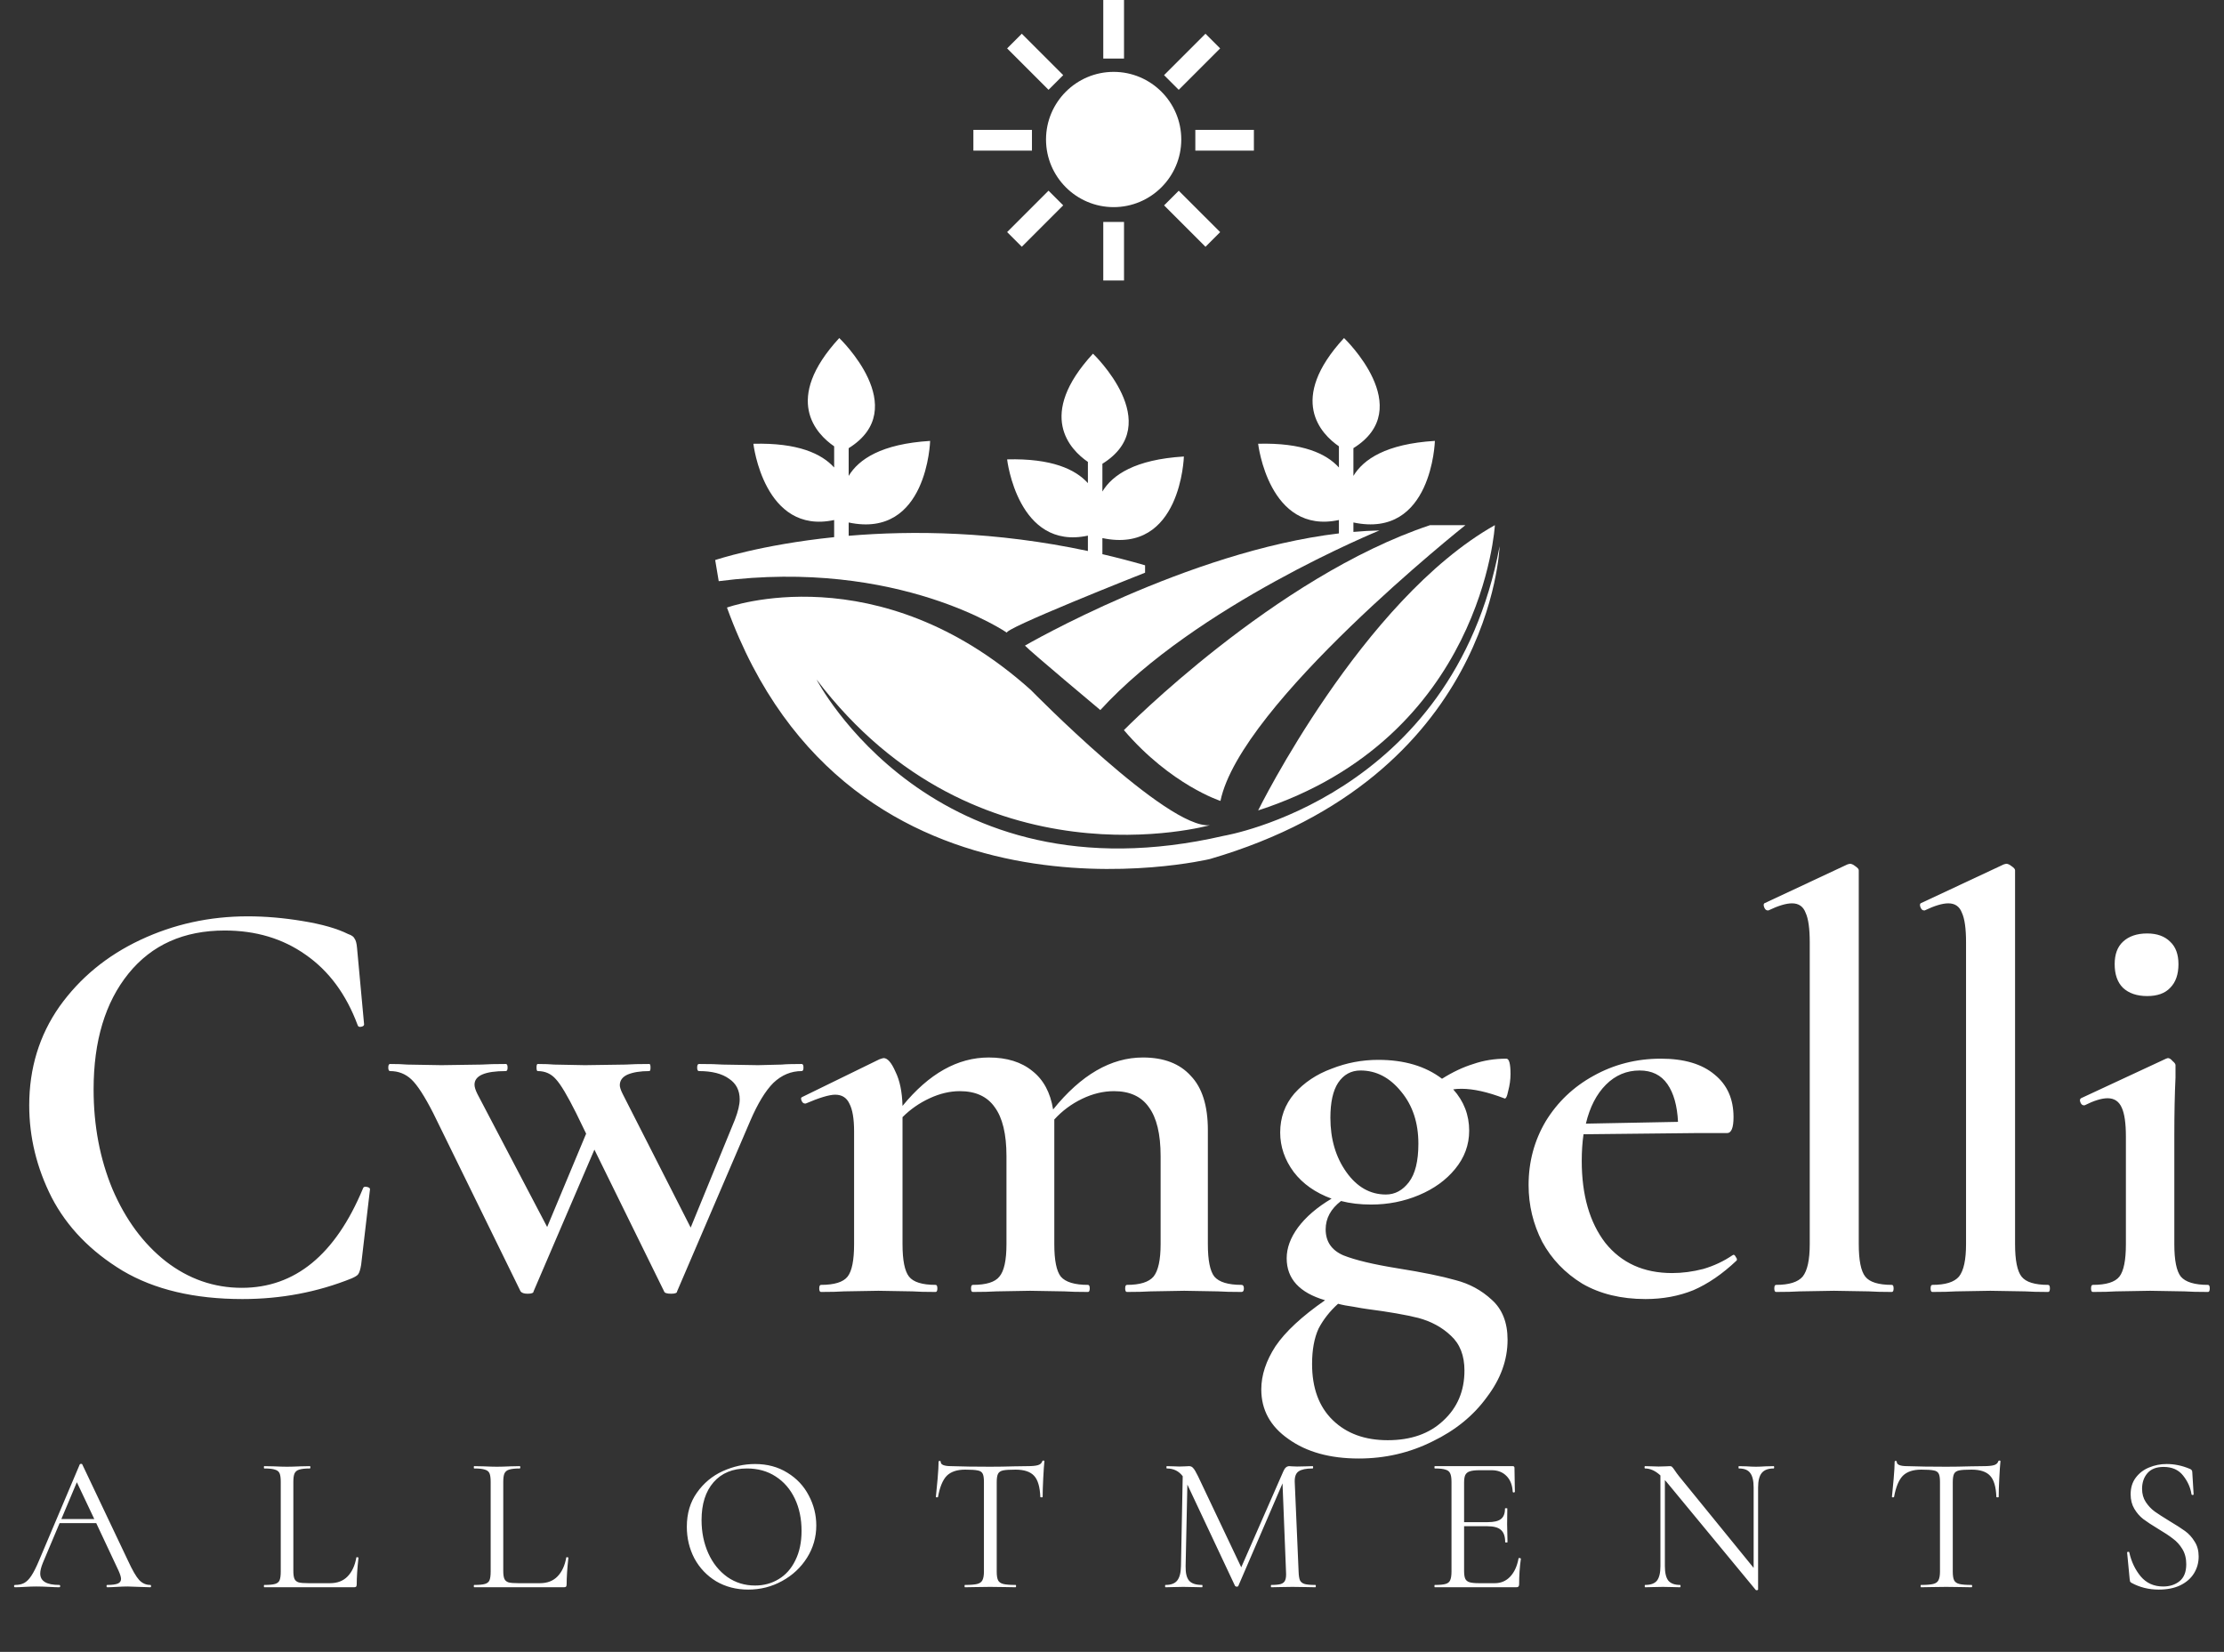
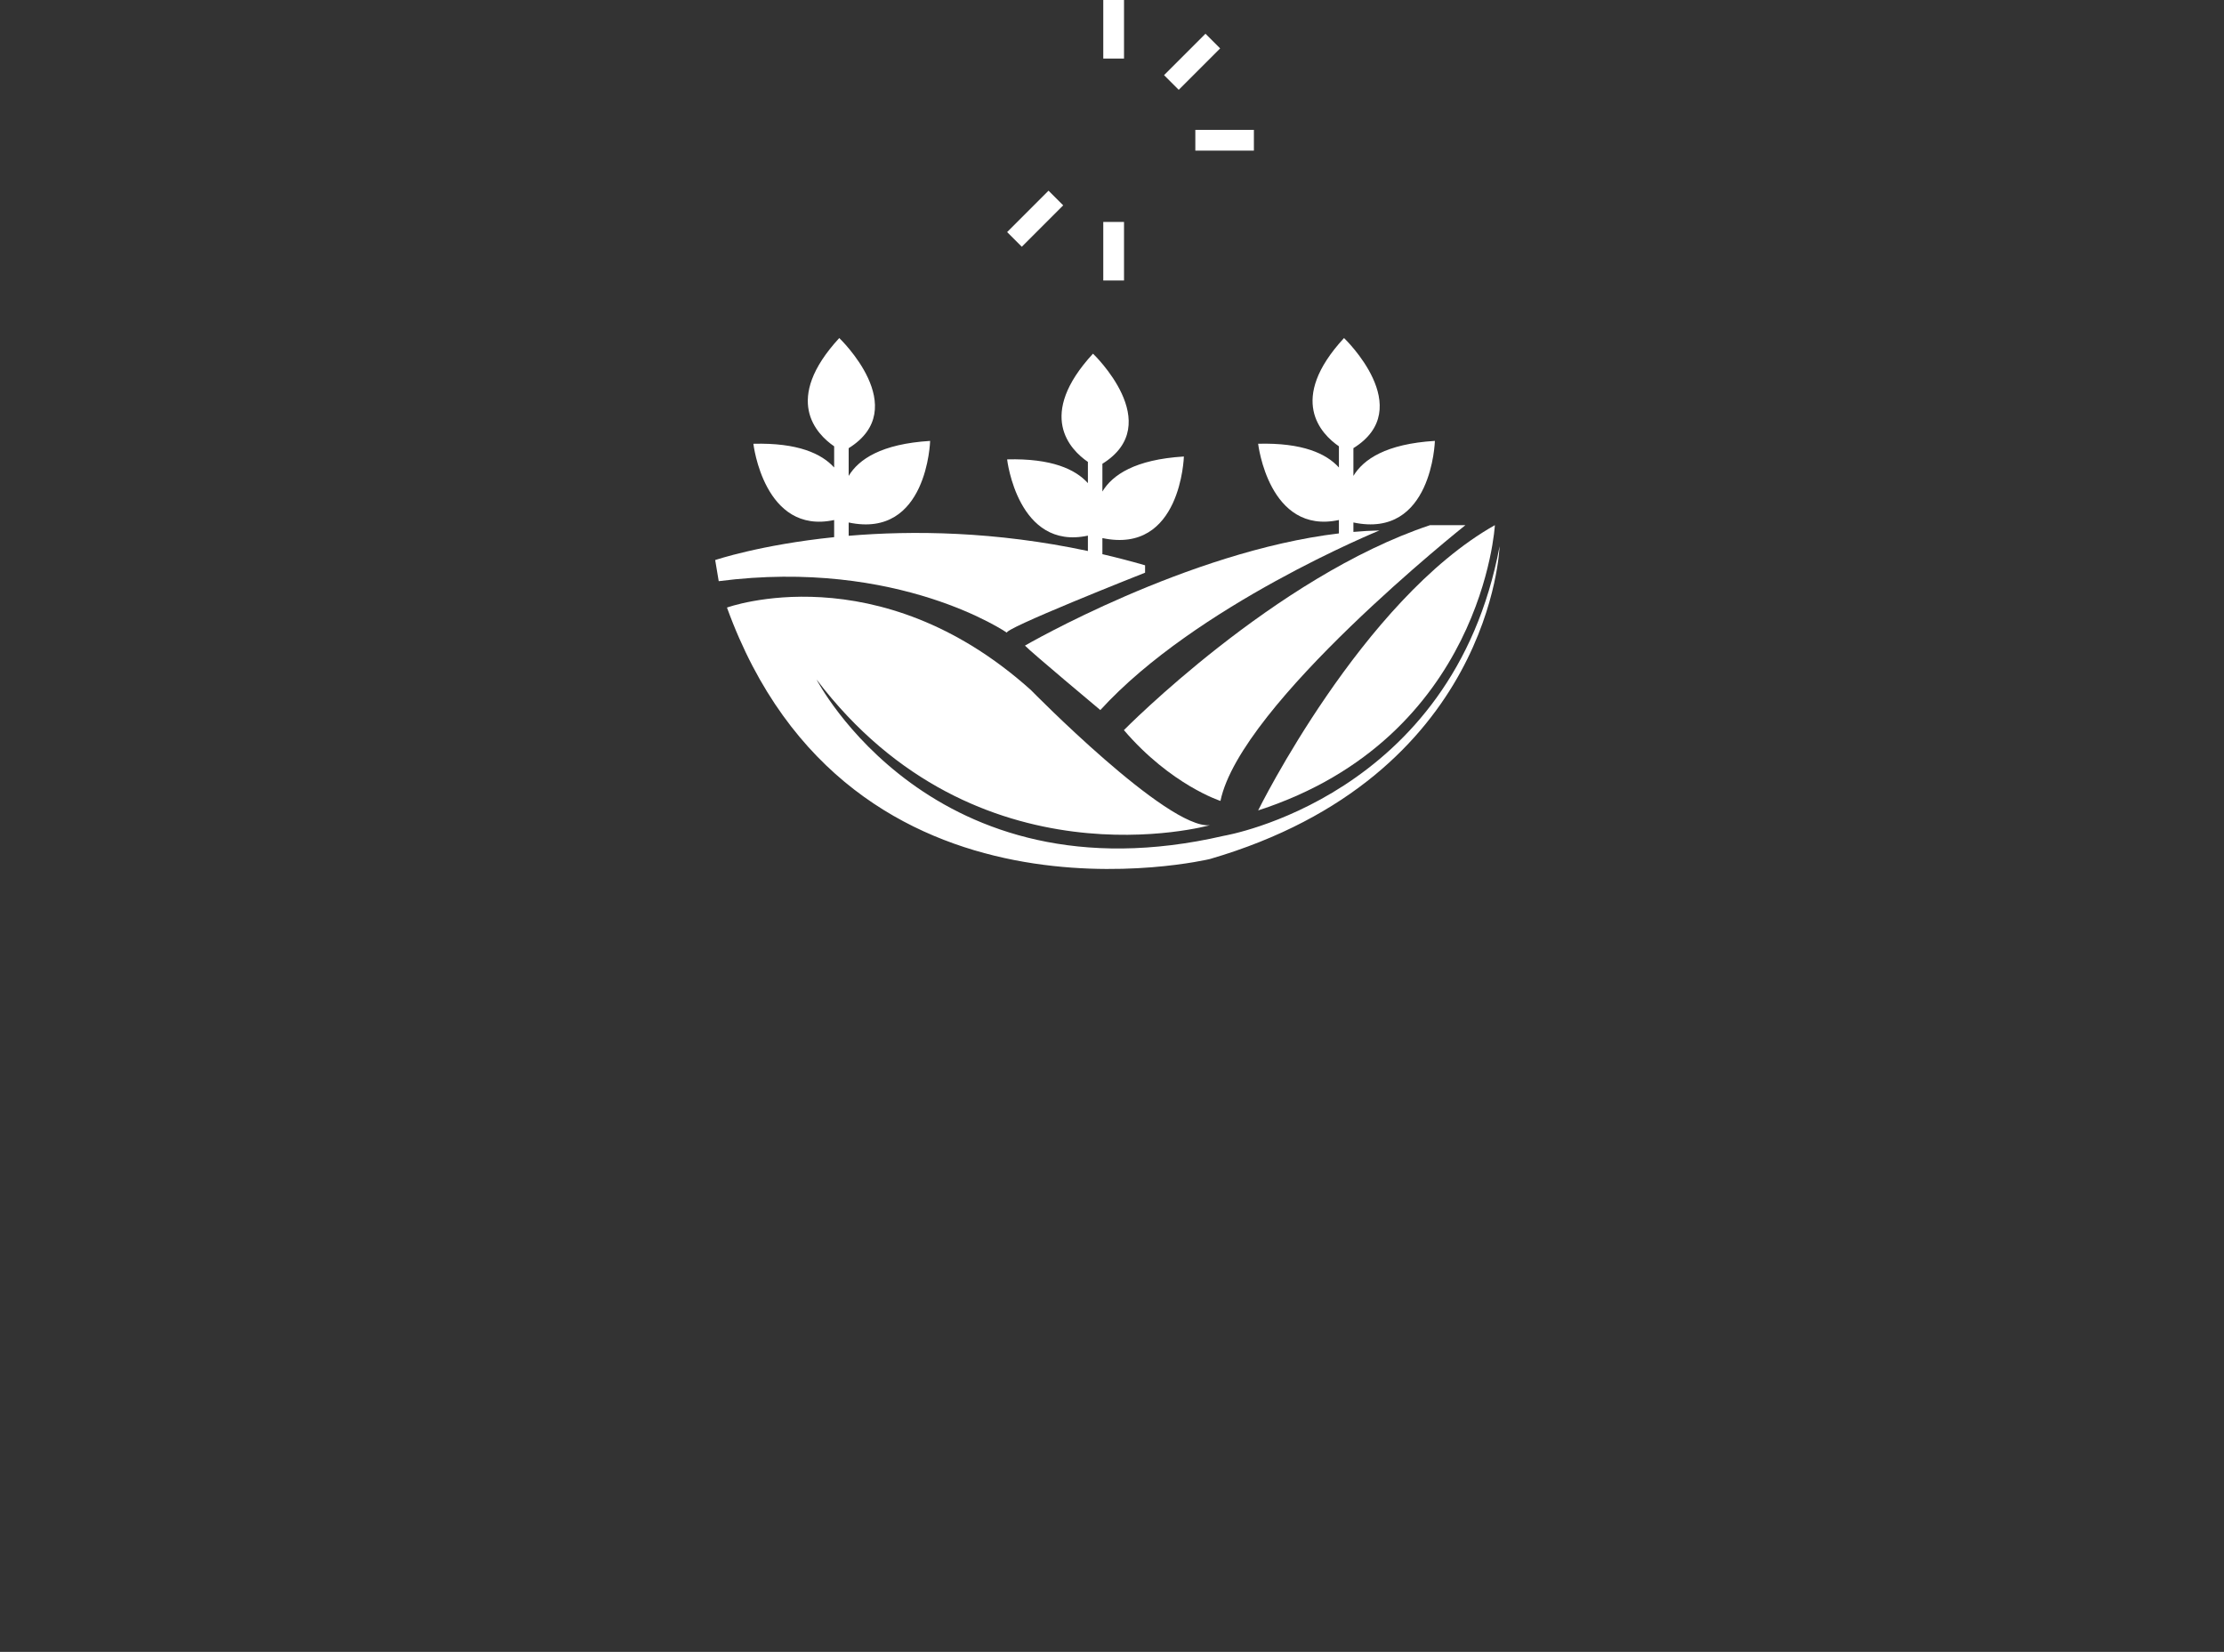
<svg xmlns="http://www.w3.org/2000/svg" width="241" height="179" viewBox="0 0 241 179" fill="none">
  <rect x="0" y="0" width="241" height="179" fill="#333333" stroke="none" />
-   <path d="M26.847 99.296C28.767 99.296 30.751 99.467 32.799 99.808C34.89 100.149 36.533 100.619 37.727 101.216C38.111 101.344 38.346 101.515 38.431 101.728C38.559 101.899 38.645 102.219 38.687 102.688L39.455 111.008C39.455 111.136 39.349 111.221 39.135 111.264C38.922 111.307 38.794 111.243 38.751 111.072C37.514 107.744 35.637 105.205 33.119 103.456C30.645 101.707 27.722 100.832 24.351 100.832C19.914 100.832 16.437 102.389 13.919 105.504C11.402 108.619 10.143 112.8 10.143 118.048C10.143 121.973 10.826 125.579 12.191 128.864C13.599 132.149 15.519 134.752 17.951 136.672C20.426 138.592 23.178 139.552 26.207 139.552C31.967 139.552 36.341 135.968 39.327 128.8C39.37 128.629 39.498 128.565 39.711 128.608C39.967 128.651 40.095 128.736 40.095 128.864L39.135 137.056C39.05 137.568 38.943 137.909 38.815 138.08C38.73 138.208 38.495 138.357 38.111 138.528C34.399 140.021 30.453 140.768 26.271 140.768C21.066 140.768 16.735 139.744 13.279 137.696C9.823 135.605 7.263 132.96 5.599 129.76C3.978 126.56 3.167 123.232 3.167 119.776C3.167 115.765 4.255 112.203 6.431 109.088C8.65 105.973 11.573 103.563 15.199 101.856C18.826 100.149 22.709 99.296 26.847 99.296ZM86.876 115.296C87.004 115.296 87.068 115.424 87.068 115.68C87.068 115.936 87.004 116.064 86.876 116.064C85.724 116.064 84.7 116.491 83.804 117.344C82.95 118.197 82.118 119.563 81.308 121.44L73.372 139.936C73.372 140.107 73.158 140.192 72.732 140.192C72.262 140.192 72.006 140.107 71.964 139.936L64.412 124.576L57.82 139.936C57.82 140.107 57.606 140.192 57.18 140.192C56.796 140.192 56.54 140.107 56.412 139.936L46.94 120.608C46.001 118.773 45.212 117.557 44.572 116.96C43.932 116.363 43.164 116.064 42.268 116.064C42.14 116.064 42.076 115.936 42.076 115.68C42.076 115.424 42.14 115.296 42.268 115.296C43.036 115.296 43.654 115.317 44.124 115.36L47.836 115.424L52.188 115.36C52.828 115.317 53.702 115.296 54.812 115.296C54.94 115.296 55.004 115.424 55.004 115.68C55.004 115.936 54.94 116.064 54.812 116.064C52.55 116.064 51.42 116.555 51.42 117.536C51.42 117.792 51.526 118.133 51.74 118.56L59.292 132.96L63.516 122.848L62.428 120.608C61.489 118.731 60.764 117.515 60.252 116.96C59.74 116.363 59.078 116.064 58.268 116.064C58.182 116.064 58.14 115.936 58.14 115.68C58.14 115.424 58.182 115.296 58.268 115.296C58.993 115.296 59.59 115.317 60.06 115.36L63.388 115.424L67.804 115.36C68.444 115.317 69.297 115.296 70.364 115.296C70.449 115.296 70.492 115.424 70.492 115.68C70.492 115.936 70.449 116.064 70.364 116.064C69.382 116.064 68.593 116.192 67.996 116.448C67.441 116.704 67.164 117.088 67.164 117.6C67.164 117.813 67.27 118.133 67.484 118.56L74.844 133.024L79.644 121.312C79.985 120.416 80.156 119.691 80.156 119.136C80.156 118.155 79.772 117.408 79.004 116.896C78.236 116.341 77.148 116.064 75.74 116.064C75.612 116.064 75.548 115.936 75.548 115.68C75.548 115.424 75.612 115.296 75.74 115.296C76.892 115.296 77.745 115.317 78.3 115.36L82.14 115.424L84.7 115.36C85.126 115.317 85.852 115.296 86.876 115.296ZM134.536 139.232C134.706 139.232 134.792 139.36 134.792 139.616C134.792 139.872 134.706 140 134.536 140C133.469 140 132.616 139.979 131.976 139.936L128.328 139.872L124.68 139.936C124.04 139.979 123.186 140 122.12 140C121.992 140 121.928 139.872 121.928 139.616C121.928 139.36 121.992 139.232 122.12 139.232C123.528 139.232 124.488 138.933 125 138.336C125.512 137.696 125.768 136.523 125.768 134.816V125.28C125.768 122.891 125.341 121.12 124.488 119.968C123.677 118.816 122.418 118.24 120.712 118.24C119.56 118.24 118.408 118.517 117.256 119.072C116.104 119.627 115.101 120.373 114.248 121.312V121.952V134.816C114.248 136.565 114.482 137.739 114.952 138.336C115.464 138.933 116.445 139.232 117.896 139.232C118.024 139.232 118.088 139.36 118.088 139.616C118.088 139.872 118.024 140 117.896 140C116.829 140 115.976 139.979 115.336 139.936L111.624 139.872L107.976 139.936C107.336 139.979 106.482 140 105.416 140C105.288 140 105.224 139.872 105.224 139.616C105.224 139.36 105.288 139.232 105.416 139.232C106.866 139.232 107.826 138.933 108.296 138.336C108.808 137.739 109.064 136.565 109.064 134.816V125.28C109.064 122.891 108.637 121.12 107.784 119.968C106.973 118.816 105.714 118.24 104.008 118.24C102.941 118.24 101.853 118.496 100.744 119.008C99.634 119.52 98.653 120.203 97.8 121.056V134.816C97.8 136.565 98.034 137.739 98.504 138.336C98.973 138.933 99.933 139.232 101.384 139.232C101.512 139.232 101.576 139.36 101.576 139.616C101.576 139.872 101.512 140 101.384 140C100.317 140 99.485 139.979 98.888 139.936L95.176 139.872L91.464 139.936C90.866 139.979 90.034 140 88.968 140C88.84 140 88.776 139.872 88.776 139.616C88.776 139.36 88.84 139.232 88.968 139.232C90.418 139.232 91.378 138.933 91.848 138.336C92.317 137.739 92.552 136.565 92.552 134.816V122.592C92.552 121.227 92.381 120.224 92.04 119.584C91.741 118.944 91.229 118.624 90.504 118.624C89.864 118.624 88.797 118.944 87.304 119.584H87.24C87.069 119.584 86.941 119.477 86.856 119.264C86.77 119.051 86.792 118.923 86.92 118.88L95.304 114.784C95.56 114.699 95.709 114.656 95.752 114.656C96.178 114.656 96.605 115.147 97.032 116.128C97.501 117.067 97.757 118.304 97.8 119.84C100.658 116.341 103.773 114.592 107.144 114.592C109.106 114.592 110.685 115.083 111.88 116.064C113.074 117.003 113.821 118.389 114.12 120.224C117.149 116.469 120.392 114.592 123.848 114.592C126.109 114.592 127.837 115.253 129.032 116.576C130.269 117.856 130.888 119.819 130.888 122.464V134.816C130.888 136.565 131.122 137.739 131.592 138.336C132.104 138.933 133.085 139.232 134.536 139.232ZM151.461 137.44C154.149 137.867 156.24 138.293 157.733 138.72C159.227 139.104 160.528 139.808 161.637 140.832C162.789 141.856 163.365 143.307 163.365 145.184C163.365 147.36 162.619 149.429 161.125 151.392C159.675 153.397 157.712 154.997 155.237 156.192C152.763 157.429 150.096 158.048 147.237 158.048C144.123 158.048 141.584 157.344 139.621 155.936C137.659 154.571 136.677 152.779 136.677 150.56C136.677 149.024 137.189 147.467 138.213 145.888C139.28 144.309 141.072 142.645 143.589 140.896C140.816 140.085 139.429 138.571 139.429 136.352C139.429 135.243 139.835 134.133 140.645 133.024C141.499 131.872 142.715 130.827 144.293 129.888C142.544 129.248 141.179 128.288 140.197 127.008C139.216 125.685 138.725 124.256 138.725 122.72C138.725 121.099 139.237 119.691 140.261 118.496C141.328 117.301 142.672 116.405 144.293 115.808C145.915 115.168 147.6 114.848 149.349 114.848C152.165 114.848 154.469 115.531 156.261 116.896C157.413 116.171 158.544 115.637 159.653 115.296C160.763 114.912 161.957 114.72 163.237 114.72C163.536 114.72 163.685 115.275 163.685 116.384C163.685 116.981 163.6 117.6 163.429 118.24C163.301 118.88 163.152 119.136 162.981 119.008C161.189 118.325 159.653 117.984 158.373 117.984C157.989 117.984 157.691 118.005 157.477 118.048C158.629 119.328 159.205 120.821 159.205 122.528C159.205 124.064 158.693 125.451 157.669 126.688C156.688 127.883 155.387 128.821 153.765 129.504C152.144 130.187 150.416 130.528 148.581 130.528C147.387 130.528 146.299 130.4 145.317 130.144C144.208 130.997 143.653 132.021 143.653 133.216C143.653 134.539 144.293 135.477 145.573 136.032C146.853 136.544 148.816 137.013 151.461 137.44ZM147.429 116C146.405 116 145.595 116.448 144.997 117.344C144.443 118.197 144.165 119.456 144.165 121.12C144.165 123.424 144.741 125.387 145.893 127.008C147.045 128.629 148.475 129.44 150.181 129.44C151.163 129.44 151.995 128.992 152.677 128.096C153.36 127.2 153.701 125.813 153.701 123.936C153.701 121.675 153.083 119.797 151.845 118.304C150.608 116.768 149.136 116 147.429 116ZM150.373 156.064C152.891 156.064 154.896 155.36 156.389 153.952C157.925 152.544 158.693 150.731 158.693 148.512C158.693 146.891 158.203 145.632 157.221 144.736C156.283 143.84 155.109 143.2 153.701 142.816C152.336 142.475 150.501 142.155 148.197 141.856C147.856 141.813 147.344 141.728 146.661 141.6C146.021 141.515 145.467 141.408 144.997 141.28C144.101 142.091 143.397 142.987 142.885 143.968C142.416 144.992 142.181 146.272 142.181 147.808C142.181 150.411 142.928 152.437 144.421 153.888C145.915 155.339 147.899 156.064 150.373 156.064ZM187.851 135.968C187.937 135.968 188.022 136.053 188.107 136.224C188.235 136.395 188.257 136.523 188.171 136.608C186.635 138.059 185.078 139.125 183.499 139.808C181.921 140.448 180.193 140.768 178.315 140.768C175.67 140.768 173.387 140.213 171.467 139.104C169.59 137.952 168.139 136.437 167.115 134.56C166.134 132.64 165.643 130.592 165.643 128.416C165.643 125.899 166.262 123.595 167.499 121.504C168.779 119.413 170.507 117.771 172.683 116.576C174.902 115.339 177.334 114.72 179.979 114.72C182.497 114.72 184.438 115.296 185.803 116.448C187.169 117.557 187.851 119.093 187.851 121.056C187.851 122.208 187.617 122.784 187.147 122.784H183.627L171.595 122.912C171.467 123.808 171.403 124.768 171.403 125.792C171.403 129.504 172.257 132.469 173.963 134.688C175.713 136.864 178.123 137.952 181.195 137.952C182.305 137.952 183.435 137.803 184.587 137.504C185.739 137.163 186.785 136.672 187.723 136.032L187.851 135.968ZM177.675 116C176.267 116 175.051 116.512 174.027 117.536C173.003 118.56 172.278 119.968 171.851 121.76L181.835 121.568C181.75 119.819 181.366 118.453 180.683 117.472C180.001 116.491 178.998 116 177.675 116ZM192.462 140C192.334 140 192.27 139.872 192.27 139.616C192.27 139.36 192.334 139.232 192.462 139.232C193.87 139.232 194.83 138.933 195.342 138.336C195.854 137.696 196.11 136.523 196.11 134.816V102.112C196.11 100.619 195.96 99.552 195.662 98.912C195.406 98.229 194.915 97.888 194.19 97.888C193.55 97.888 192.696 98.144 191.63 98.656H191.566C191.395 98.656 191.267 98.549 191.182 98.336C191.096 98.123 191.096 97.973 191.182 97.888L200.206 93.664L200.462 93.6C200.632 93.6 200.824 93.685 201.038 93.856C201.294 94.027 201.422 94.176 201.422 94.304V134.816C201.422 136.565 201.656 137.739 202.126 138.336C202.595 138.933 203.555 139.232 205.006 139.232C205.134 139.232 205.198 139.36 205.198 139.616C205.198 139.872 205.134 140 205.006 140C203.982 140 203.15 139.979 202.51 139.936L198.734 139.872L195.022 139.936C194.382 139.979 193.528 140 192.462 140ZM209.399 140C209.271 140 209.207 139.872 209.207 139.616C209.207 139.36 209.271 139.232 209.399 139.232C210.807 139.232 211.767 138.933 212.279 138.336C212.791 137.696 213.047 136.523 213.047 134.816V102.112C213.047 100.619 212.898 99.552 212.599 98.912C212.343 98.229 211.853 97.888 211.127 97.888C210.487 97.888 209.634 98.144 208.567 98.656H208.503C208.333 98.656 208.205 98.549 208.119 98.336C208.034 98.123 208.034 97.973 208.119 97.888L217.143 93.664L217.399 93.6C217.57 93.6 217.762 93.685 217.975 93.856C218.231 94.027 218.359 94.176 218.359 94.304V134.816C218.359 136.565 218.594 137.739 219.063 138.336C219.533 138.933 220.493 139.232 221.943 139.232C222.071 139.232 222.135 139.36 222.135 139.616C222.135 139.872 222.071 140 221.943 140C220.919 140 220.087 139.979 219.447 139.936L215.671 139.872L211.959 139.936C211.319 139.979 210.466 140 209.399 140ZM226.785 140C226.657 140 226.593 139.872 226.593 139.616C226.593 139.36 226.657 139.232 226.785 139.232C228.235 139.232 229.195 138.933 229.665 138.336C230.134 137.739 230.369 136.565 230.369 134.816V123.168C230.369 121.717 230.219 120.672 229.921 120.032C229.622 119.349 229.11 119.008 228.385 119.008C227.745 119.008 226.913 119.264 225.889 119.776H225.825C225.654 119.776 225.526 119.669 225.441 119.456C225.355 119.243 225.377 119.093 225.505 119.008L234.721 114.72L234.913 114.656C235.083 114.656 235.254 114.763 235.425 114.976C235.638 115.147 235.745 115.296 235.745 115.424V116.768C235.659 118.56 235.617 120.672 235.617 123.104V134.816C235.617 136.565 235.851 137.739 236.321 138.336C236.833 138.933 237.814 139.232 239.265 139.232C239.393 139.232 239.457 139.36 239.457 139.616C239.457 139.872 239.393 140 239.265 140C238.198 140 237.345 139.979 236.705 139.936L232.993 139.872L229.281 139.936C228.683 139.979 227.851 140 226.785 140ZM232.673 107.936C231.563 107.936 230.689 107.637 230.049 107.04C229.451 106.443 229.153 105.589 229.153 104.48C229.153 103.413 229.451 102.603 230.049 102.048C230.689 101.451 231.563 101.152 232.673 101.152C233.739 101.152 234.571 101.451 235.169 102.048C235.766 102.603 236.065 103.413 236.065 104.48C236.065 105.589 235.766 106.443 235.169 107.04C234.614 107.637 233.782 107.936 232.673 107.936ZM16.287 171.748C16.343 171.748 16.371 171.79 16.371 171.874C16.371 171.958 16.343 172 16.287 172C16.021 172 15.608 171.986 15.048 171.958C14.488 171.93 14.082 171.916 13.83 171.916C13.522 171.916 13.13 171.93 12.654 171.958C12.206 171.986 11.863 172 11.625 172C11.569 172 11.541 171.958 11.541 171.874C11.541 171.79 11.569 171.748 11.625 171.748C12.143 171.748 12.521 171.699 12.759 171.601C12.997 171.503 13.116 171.335 13.116 171.097C13.116 170.901 13.025 170.6 12.843 170.194L10.428 165.049H6.459L4.653 169.333C4.457 169.809 4.359 170.201 4.359 170.509C4.359 171.335 5.045 171.748 6.417 171.748C6.487 171.748 6.522 171.79 6.522 171.874C6.522 171.958 6.487 172 6.417 172C6.165 172 5.801 171.986 5.325 171.958C4.793 171.93 4.331 171.916 3.939 171.916C3.575 171.916 3.155 171.93 2.679 171.958C2.259 171.986 1.909 172 1.629 172C1.559 172 1.524 171.958 1.524 171.874C1.524 171.79 1.559 171.748 1.629 171.748C2.021 171.748 2.35 171.678 2.616 171.538C2.896 171.384 3.155 171.125 3.393 170.761C3.645 170.383 3.918 169.844 4.212 169.144L8.643 158.686C8.671 158.644 8.72 158.623 8.79 158.623C8.86 158.623 8.902 158.644 8.916 158.686L13.872 169.123C14.348 170.159 14.754 170.859 15.09 171.223C15.426 171.573 15.825 171.748 16.287 171.748ZM6.648 164.608H10.218L8.328 160.618L6.648 164.608ZM31.788 170.215C31.788 170.621 31.83 170.915 31.914 171.097C31.998 171.279 32.152 171.405 32.376 171.475C32.6 171.531 32.964 171.559 33.468 171.559H35.757C36.555 171.559 37.192 171.314 37.668 170.824C38.144 170.334 38.459 169.655 38.613 168.787C38.613 168.745 38.648 168.731 38.718 168.745C38.802 168.745 38.844 168.766 38.844 168.808C38.718 169.97 38.655 170.929 38.655 171.685C38.655 171.797 38.634 171.881 38.592 171.937C38.55 171.979 38.466 172 38.34 172H28.638C28.61 172 28.596 171.958 28.596 171.874C28.596 171.79 28.61 171.748 28.638 171.748C29.17 171.748 29.555 171.713 29.793 171.643C30.045 171.573 30.213 171.44 30.297 171.244C30.381 171.034 30.423 170.719 30.423 170.299V160.576C30.423 160.156 30.381 159.848 30.297 159.652C30.213 159.456 30.045 159.323 29.793 159.253C29.555 159.169 29.17 159.127 28.638 159.127C28.61 159.127 28.596 159.085 28.596 159.001C28.596 158.917 28.61 158.875 28.638 158.875L29.667 158.896C30.255 158.924 30.731 158.938 31.095 158.938C31.487 158.938 31.977 158.924 32.565 158.896L33.573 158.875C33.615 158.875 33.636 158.917 33.636 159.001C33.636 159.085 33.615 159.127 33.573 159.127C33.055 159.127 32.67 159.169 32.418 159.253C32.18 159.323 32.012 159.463 31.914 159.673C31.83 159.869 31.788 160.177 31.788 160.597V170.215ZM54.535 170.215C54.535 170.621 54.577 170.915 54.661 171.097C54.745 171.279 54.899 171.405 55.123 171.475C55.347 171.531 55.711 171.559 56.215 171.559H58.504C59.302 171.559 59.939 171.314 60.415 170.824C60.891 170.334 61.206 169.655 61.36 168.787C61.36 168.745 61.395 168.731 61.465 168.745C61.549 168.745 61.591 168.766 61.591 168.808C61.465 169.97 61.402 170.929 61.402 171.685C61.402 171.797 61.381 171.881 61.339 171.937C61.297 171.979 61.213 172 61.087 172H51.385C51.357 172 51.343 171.958 51.343 171.874C51.343 171.79 51.357 171.748 51.385 171.748C51.917 171.748 52.302 171.713 52.54 171.643C52.792 171.573 52.96 171.44 53.044 171.244C53.128 171.034 53.17 170.719 53.17 170.299V160.576C53.17 160.156 53.128 159.848 53.044 159.652C52.96 159.456 52.792 159.323 52.54 159.253C52.302 159.169 51.917 159.127 51.385 159.127C51.357 159.127 51.343 159.085 51.343 159.001C51.343 158.917 51.357 158.875 51.385 158.875L52.414 158.896C53.002 158.924 53.478 158.938 53.842 158.938C54.234 158.938 54.724 158.924 55.312 158.896L56.32 158.875C56.362 158.875 56.383 158.917 56.383 159.001C56.383 159.085 56.362 159.127 56.32 159.127C55.802 159.127 55.417 159.169 55.165 159.253C54.927 159.323 54.759 159.463 54.661 159.673C54.577 159.869 54.535 160.177 54.535 160.597V170.215ZM81.084 172.252C79.782 172.252 78.62 171.951 77.598 171.349C76.59 170.733 75.806 169.907 75.246 168.871C74.7 167.821 74.427 166.68 74.427 165.448C74.427 164.006 74.791 162.774 75.519 161.752C76.247 160.716 77.178 159.939 78.312 159.421C79.46 158.903 80.629 158.644 81.819 158.644C83.149 158.644 84.318 158.959 85.326 159.589C86.334 160.205 87.104 161.024 87.636 162.046C88.182 163.068 88.455 164.153 88.455 165.301C88.455 166.575 88.119 167.744 87.447 168.808C86.775 169.872 85.872 170.712 84.738 171.328C83.618 171.944 82.4 172.252 81.084 172.252ZM81.819 171.811C82.771 171.811 83.625 171.58 84.381 171.118C85.151 170.656 85.753 169.977 86.187 169.081C86.635 168.185 86.859 167.121 86.859 165.889C86.859 164.573 86.614 163.404 86.124 162.382C85.634 161.36 84.941 160.562 84.045 159.988C83.163 159.414 82.127 159.127 80.937 159.127C79.397 159.127 78.193 159.624 77.325 160.618C76.457 161.612 76.023 162.977 76.023 164.713C76.023 166.029 76.268 167.233 76.758 168.325C77.248 169.403 77.934 170.257 78.816 170.887C79.698 171.503 80.699 171.811 81.819 171.811ZM104.585 159.253C103.703 159.253 103.038 159.477 102.59 159.925C102.156 160.373 101.841 161.136 101.645 162.214C101.645 162.242 101.603 162.256 101.519 162.256C101.449 162.256 101.414 162.242 101.414 162.214C101.47 161.71 101.533 161.052 101.603 160.24C101.673 159.428 101.708 158.819 101.708 158.413C101.708 158.343 101.743 158.308 101.813 158.308C101.897 158.308 101.939 158.343 101.939 158.413C101.939 158.721 102.317 158.875 103.073 158.875C104.263 158.917 105.67 158.938 107.294 158.938C108.12 158.938 108.995 158.924 109.919 158.896L111.347 158.875C111.851 158.875 112.222 158.84 112.46 158.77C112.712 158.7 112.873 158.56 112.943 158.35C112.957 158.294 112.999 158.266 113.069 158.266C113.139 158.266 113.174 158.294 113.174 158.35C113.132 158.756 113.09 159.372 113.048 160.198C113.006 161.024 112.985 161.696 112.985 162.214C112.985 162.242 112.943 162.256 112.859 162.256C112.775 162.256 112.733 162.242 112.733 162.214C112.691 161.122 112.467 160.359 112.061 159.925C111.655 159.477 110.983 159.253 110.045 159.253C109.415 159.253 108.967 159.281 108.701 159.337C108.435 159.393 108.253 159.512 108.155 159.694C108.057 159.876 108.008 160.184 108.008 160.618V170.299C108.008 170.733 108.057 171.048 108.155 171.244C108.253 171.44 108.442 171.573 108.722 171.643C109.002 171.713 109.443 171.748 110.045 171.748C110.087 171.748 110.108 171.79 110.108 171.874C110.108 171.958 110.087 172 110.045 172C109.583 172 109.212 171.993 108.932 171.979L107.294 171.958L105.719 171.979C105.439 171.993 105.054 172 104.564 172C104.536 172 104.522 171.958 104.522 171.874C104.522 171.79 104.536 171.748 104.564 171.748C105.166 171.748 105.607 171.713 105.887 171.643C106.167 171.573 106.356 171.44 106.454 171.244C106.566 171.034 106.622 170.719 106.622 170.299V160.576C106.622 160.142 106.573 159.841 106.475 159.673C106.377 159.491 106.195 159.379 105.929 159.337C105.663 159.281 105.215 159.253 104.585 159.253ZM142.527 171.748C142.569 171.748 142.59 171.79 142.59 171.874C142.59 171.958 142.569 172 142.527 172C142.093 172 141.75 171.993 141.498 171.979L140.049 171.958L138.705 171.979C138.481 171.993 138.166 172 137.76 172C137.732 172 137.718 171.958 137.718 171.874C137.718 171.79 137.732 171.748 137.76 171.748C138.236 171.748 138.586 171.713 138.81 171.643C139.048 171.559 139.202 171.419 139.272 171.223C139.356 171.027 139.384 170.719 139.356 170.299L138.978 160.744L134.19 171.853C134.162 171.909 134.106 171.937 134.022 171.937C133.952 171.937 133.889 171.909 133.833 171.853L128.667 160.87L128.478 169.711C128.464 170.453 128.59 170.978 128.856 171.286C129.122 171.594 129.591 171.748 130.263 171.748C130.291 171.748 130.305 171.79 130.305 171.874C130.305 171.958 130.291 172 130.263 172C129.871 172 129.57 171.993 129.36 171.979L128.226 171.958L127.134 171.979C126.938 171.993 126.658 172 126.294 172C126.266 172 126.252 171.958 126.252 171.874C126.252 171.79 126.266 171.748 126.294 171.748C126.882 171.748 127.302 171.594 127.554 171.286C127.82 170.964 127.96 170.439 127.974 169.711L128.163 159.967C127.743 159.407 127.169 159.127 126.441 159.127C126.413 159.127 126.399 159.085 126.399 159.001C126.399 158.917 126.413 158.875 126.441 158.875L127.218 158.896C127.358 158.91 127.554 158.917 127.806 158.917C128.058 158.917 128.268 158.91 128.436 158.896C128.618 158.882 128.758 158.875 128.856 158.875C129.038 158.875 129.185 158.945 129.297 159.085C129.423 159.211 129.598 159.505 129.822 159.967L134.505 169.837L139.083 159.4C139.237 159.05 139.447 158.875 139.713 158.875C139.783 158.875 139.881 158.882 140.007 158.896C140.147 158.91 140.329 158.917 140.553 158.917L141.54 158.896C141.694 158.882 141.925 158.875 142.233 158.875C142.275 158.875 142.296 158.917 142.296 159.001C142.296 159.085 142.275 159.127 142.233 159.127C141.533 159.127 141.029 159.232 140.721 159.442C140.427 159.638 140.287 160.016 140.301 160.576L140.721 170.299C140.735 170.733 140.784 171.048 140.868 171.244C140.966 171.44 141.134 171.573 141.372 171.643C141.61 171.713 141.995 171.748 142.527 171.748ZM164.555 168.871C164.555 168.843 164.583 168.829 164.639 168.829C164.681 168.829 164.716 168.836 164.744 168.85C164.786 168.864 164.807 168.885 164.807 168.913C164.681 169.795 164.618 170.719 164.618 171.685C164.618 171.797 164.59 171.881 164.534 171.937C164.492 171.979 164.408 172 164.282 172H155.483C155.455 172 155.441 171.958 155.441 171.874C155.441 171.79 155.455 171.748 155.483 171.748C156.015 171.748 156.4 171.713 156.638 171.643C156.89 171.573 157.058 171.44 157.142 171.244C157.24 171.034 157.289 170.719 157.289 170.299V160.576C157.289 160.156 157.24 159.848 157.142 159.652C157.058 159.456 156.89 159.323 156.638 159.253C156.4 159.169 156.015 159.127 155.483 159.127C155.455 159.127 155.441 159.085 155.441 159.001C155.441 158.917 155.455 158.875 155.483 158.875H163.925C164.051 158.875 164.114 158.938 164.114 159.064L164.156 161.647C164.156 161.689 164.121 161.717 164.051 161.731C163.981 161.731 163.939 161.71 163.925 161.668C163.883 160.926 163.659 160.352 163.253 159.946C162.847 159.526 162.308 159.316 161.636 159.316H160.355C159.865 159.316 159.501 159.358 159.263 159.442C159.039 159.512 158.878 159.645 158.78 159.841C158.696 160.023 158.654 160.303 158.654 160.681V164.944H161.216C161.888 164.944 162.364 164.832 162.644 164.608C162.938 164.384 163.085 164.006 163.085 163.474C163.085 163.446 163.127 163.432 163.211 163.432C163.295 163.432 163.337 163.446 163.337 163.474L163.316 165.175C163.316 165.581 163.323 165.889 163.337 166.099L163.358 167.107C163.358 167.135 163.316 167.149 163.232 167.149C163.148 167.149 163.106 167.135 163.106 167.107C163.106 166.491 162.952 166.05 162.644 165.784C162.35 165.518 161.853 165.385 161.153 165.385H158.654V170.215C158.654 170.607 158.696 170.894 158.78 171.076C158.864 171.258 159.018 171.384 159.242 171.454C159.466 171.524 159.816 171.559 160.292 171.559H161.972C162.644 171.559 163.204 171.321 163.652 170.845C164.1 170.369 164.401 169.711 164.555 168.871ZM192.193 158.875C192.235 158.875 192.256 158.917 192.256 159.001C192.256 159.085 192.235 159.127 192.193 159.127C191.605 159.127 191.178 159.288 190.912 159.61C190.646 159.932 190.513 160.457 190.513 161.185V172.252C190.513 172.28 190.478 172.301 190.408 172.315C190.338 172.329 190.289 172.322 190.261 172.294L180.601 160.597L180.412 160.387V169.711C180.412 170.439 180.538 170.964 180.79 171.286C181.056 171.594 181.476 171.748 182.05 171.748C182.092 171.748 182.113 171.79 182.113 171.874C182.113 171.958 182.092 172 182.05 172C181.7 172 181.434 171.993 181.252 171.979L180.202 171.958L179.131 171.979C178.935 171.993 178.648 172 178.27 172C178.242 172 178.228 171.958 178.228 171.874C178.228 171.79 178.242 171.748 178.27 171.748C178.872 171.748 179.299 171.594 179.551 171.286C179.803 170.964 179.929 170.439 179.929 169.711V159.883C179.383 159.379 178.83 159.127 178.27 159.127C178.228 159.127 178.207 159.085 178.207 159.001C178.207 158.917 178.228 158.875 178.27 158.875L179.047 158.896C179.215 158.91 179.446 158.917 179.74 158.917C180.048 158.917 180.3 158.91 180.496 158.896C180.692 158.882 180.846 158.875 180.958 158.875C181.07 158.875 181.147 158.903 181.189 158.959C181.245 159.001 181.329 159.106 181.441 159.274C181.609 159.526 181.777 159.757 181.945 159.967L190.03 169.9V161.185C190.03 160.457 189.904 159.932 189.652 159.61C189.414 159.288 189.008 159.127 188.434 159.127C188.406 159.127 188.392 159.085 188.392 159.001C188.392 158.917 188.406 158.875 188.434 158.875L189.253 158.896C189.673 158.924 190.016 158.938 190.282 158.938C190.534 158.938 190.884 158.924 191.332 158.896L192.193 158.875ZM208.186 159.253C207.304 159.253 206.639 159.477 206.191 159.925C205.757 160.373 205.442 161.136 205.246 162.214C205.246 162.242 205.204 162.256 205.12 162.256C205.05 162.256 205.015 162.242 205.015 162.214C205.071 161.71 205.134 161.052 205.204 160.24C205.274 159.428 205.309 158.819 205.309 158.413C205.309 158.343 205.344 158.308 205.414 158.308C205.498 158.308 205.54 158.343 205.54 158.413C205.54 158.721 205.918 158.875 206.674 158.875C207.864 158.917 209.271 158.938 210.895 158.938C211.721 158.938 212.596 158.924 213.52 158.896L214.948 158.875C215.452 158.875 215.823 158.84 216.061 158.77C216.313 158.7 216.474 158.56 216.544 158.35C216.558 158.294 216.6 158.266 216.67 158.266C216.74 158.266 216.775 158.294 216.775 158.35C216.733 158.756 216.691 159.372 216.649 160.198C216.607 161.024 216.586 161.696 216.586 162.214C216.586 162.242 216.544 162.256 216.46 162.256C216.376 162.256 216.334 162.242 216.334 162.214C216.292 161.122 216.068 160.359 215.662 159.925C215.256 159.477 214.584 159.253 213.646 159.253C213.016 159.253 212.568 159.281 212.302 159.337C212.036 159.393 211.854 159.512 211.756 159.694C211.658 159.876 211.609 160.184 211.609 160.618V170.299C211.609 170.733 211.658 171.048 211.756 171.244C211.854 171.44 212.043 171.573 212.323 171.643C212.603 171.713 213.044 171.748 213.646 171.748C213.688 171.748 213.709 171.79 213.709 171.874C213.709 171.958 213.688 172 213.646 172C213.184 172 212.813 171.993 212.533 171.979L210.895 171.958L209.32 171.979C209.04 171.993 208.655 172 208.165 172C208.137 172 208.123 171.958 208.123 171.874C208.123 171.79 208.137 171.748 208.165 171.748C208.767 171.748 209.208 171.713 209.488 171.643C209.768 171.573 209.957 171.44 210.055 171.244C210.167 171.034 210.223 170.719 210.223 170.299V160.576C210.223 160.142 210.174 159.841 210.076 159.673C209.978 159.491 209.796 159.379 209.53 159.337C209.264 159.281 208.816 159.253 208.186 159.253ZM232.122 161.332C232.122 161.878 232.255 162.354 232.521 162.76C232.787 163.166 233.109 163.509 233.487 163.789C233.865 164.055 234.397 164.398 235.083 164.818C235.811 165.252 236.378 165.616 236.784 165.91C237.19 166.204 237.533 166.582 237.813 167.044C238.107 167.492 238.254 168.031 238.254 168.661C238.254 169.333 238.086 169.942 237.75 170.488C237.414 171.034 236.917 171.468 236.259 171.79C235.615 172.098 234.838 172.252 233.928 172.252C232.85 172.252 231.863 172.007 230.967 171.517C230.897 171.475 230.848 171.426 230.82 171.37C230.806 171.314 230.792 171.23 230.778 171.118L230.505 168.262C230.491 168.206 230.519 168.171 230.589 168.157C230.673 168.143 230.722 168.164 230.736 168.22C230.96 169.228 231.373 170.096 231.975 170.824C232.591 171.552 233.403 171.916 234.411 171.916C235.111 171.916 235.699 171.727 236.175 171.349C236.665 170.957 236.91 170.341 236.91 169.501C236.91 168.871 236.77 168.325 236.49 167.863C236.21 167.401 235.867 167.023 235.461 166.729C235.069 166.421 234.53 166.064 233.844 165.658C233.172 165.252 232.64 164.902 232.248 164.608C231.87 164.314 231.548 163.943 231.282 163.495C231.016 163.047 230.883 162.522 230.883 161.92C230.883 161.22 231.065 160.625 231.429 160.135C231.807 159.631 232.29 159.26 232.878 159.022C233.48 158.77 234.117 158.644 234.789 158.644C235.615 158.644 236.434 158.812 237.246 159.148C237.456 159.218 237.561 159.337 237.561 159.505L237.708 161.92C237.708 161.976 237.673 162.004 237.603 162.004C237.533 162.004 237.491 161.976 237.477 161.92C237.365 161.192 237.064 160.52 236.574 159.904C236.084 159.274 235.377 158.959 234.453 158.959C233.669 158.959 233.081 159.19 232.689 159.652C232.311 160.1 232.122 160.66 232.122 161.332Z" fill="white" />
  <path d="M132.635 90.566C100.986 97.895 88.477 73.623 88.477 73.623C105.834 96.521 131.105 89.422 131.105 89.422C126.509 89.883 111.706 74.768 111.706 74.768C95.115 59.884 78.777 65.837 78.777 65.837C92.051 102.474 131.104 93.087 131.104 93.087C161.734 84.155 162.5 59.195 162.5 59.195C157.396 86.445 132.635 90.566 132.635 90.566Z" fill="white" />
  <path d="M109.153 68.586C108.132 68.356 124.084 62.058 124.084 62.058V61.257C122.521 60.804 120.979 60.405 119.459 60.052V58.308C127.99 60.116 128.289 49.468 128.289 49.468C122.995 49.791 120.543 51.463 119.459 53.262V50.255C126.423 45.926 118.44 38.323 118.44 38.323C112.29 44.998 115.961 48.729 117.888 50.054V52.351C116.532 50.853 113.967 49.655 109.134 49.779C109.134 49.779 110.277 59.678 117.888 58.043V59.709C107.843 57.565 98.882 57.474 91.965 58.059V56.619C100.495 58.425 100.792 47.778 100.792 47.778C95.499 48.102 93.047 49.772 91.965 51.571V48.565C98.927 44.234 90.945 36.632 90.945 36.632C84.794 43.307 88.467 47.038 90.392 48.365V50.66C89.037 49.163 86.473 47.963 81.639 48.088C81.639 48.088 82.783 57.986 90.392 56.351V58.207C82.384 59.033 77.5 60.688 77.5 60.688L77.883 62.977C97.412 60.458 109.153 68.586 109.153 68.586Z" fill="white" />
  <path d="M121.789 79.118C126.893 85.071 132.253 86.789 132.253 86.789C134.423 76.256 158.8 56.905 158.8 56.905H154.972C138.124 62.517 121.789 79.118 121.789 79.118Z" fill="white" />
  <path d="M136.336 87.819C160.715 79.921 161.99 56.906 161.99 56.906C147.568 65.034 136.336 87.819 136.336 87.819Z" fill="white" />
  <path d="M136.336 48.085C136.336 48.085 137.481 57.983 145.088 56.349V57.801C128.677 59.753 111.067 69.959 111.067 69.959C111.705 70.646 119.236 76.944 119.236 76.944C129.573 65.608 149.483 57.481 149.483 57.481C148.551 57.5 147.608 57.556 146.66 57.639V56.617C155.191 58.424 155.489 47.776 155.489 47.776C150.197 48.1 147.744 49.771 146.66 51.569V48.563C153.624 44.233 145.642 36.63 145.642 36.63C139.49 43.306 143.163 47.036 145.089 48.363V50.659C143.734 49.16 141.17 47.961 136.336 48.085Z" fill="white" />
-   <path d="M120.678 22.445C116.637 22.445 113.35 19.157 113.35 15.117C113.35 11.076 116.637 7.788 120.678 7.788C124.72 7.788 128.007 11.075 128.007 15.117C128.007 19.158 124.718 22.445 120.678 22.445Z" fill="white" />
  <path d="M121.802 0H119.554V6.345H121.802V0Z" fill="white" />
  <path d="M121.802 24.05H119.554V30.395H121.802V24.05Z" fill="white" />
  <path d="M135.876 14.073H129.53V16.322H135.876V14.073Z" fill="white" />
-   <path d="M111.826 14.073H105.479V16.322H111.826V14.073Z" fill="white" />
-   <path d="M132.221 25.152L127.733 20.666L126.143 22.256L130.631 26.742L132.221 25.152Z" fill="white" />
-   <path d="M115.213 8.142L110.725 3.655L109.135 5.245L113.623 9.732L115.213 8.142Z" fill="white" />
  <path d="M115.212 22.251L113.622 20.662L109.136 25.148L110.726 26.738L115.212 22.251Z" fill="white" />
  <path d="M132.219 5.245L130.629 3.656L126.141 8.143L127.731 9.733L132.219 5.245Z" fill="white" />
</svg>